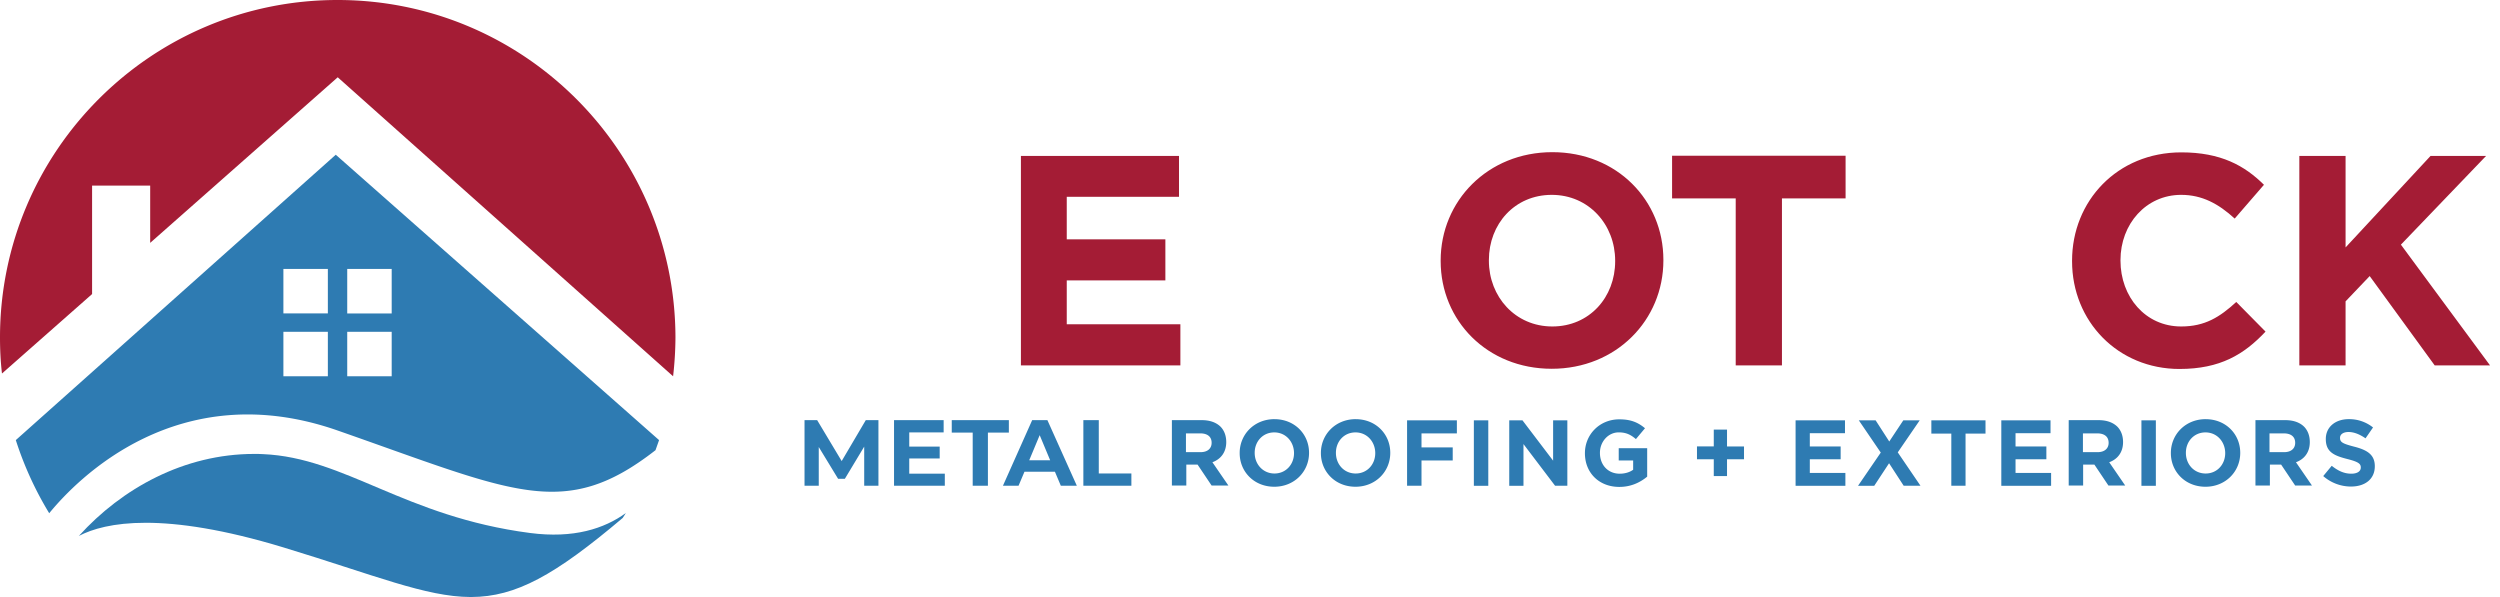
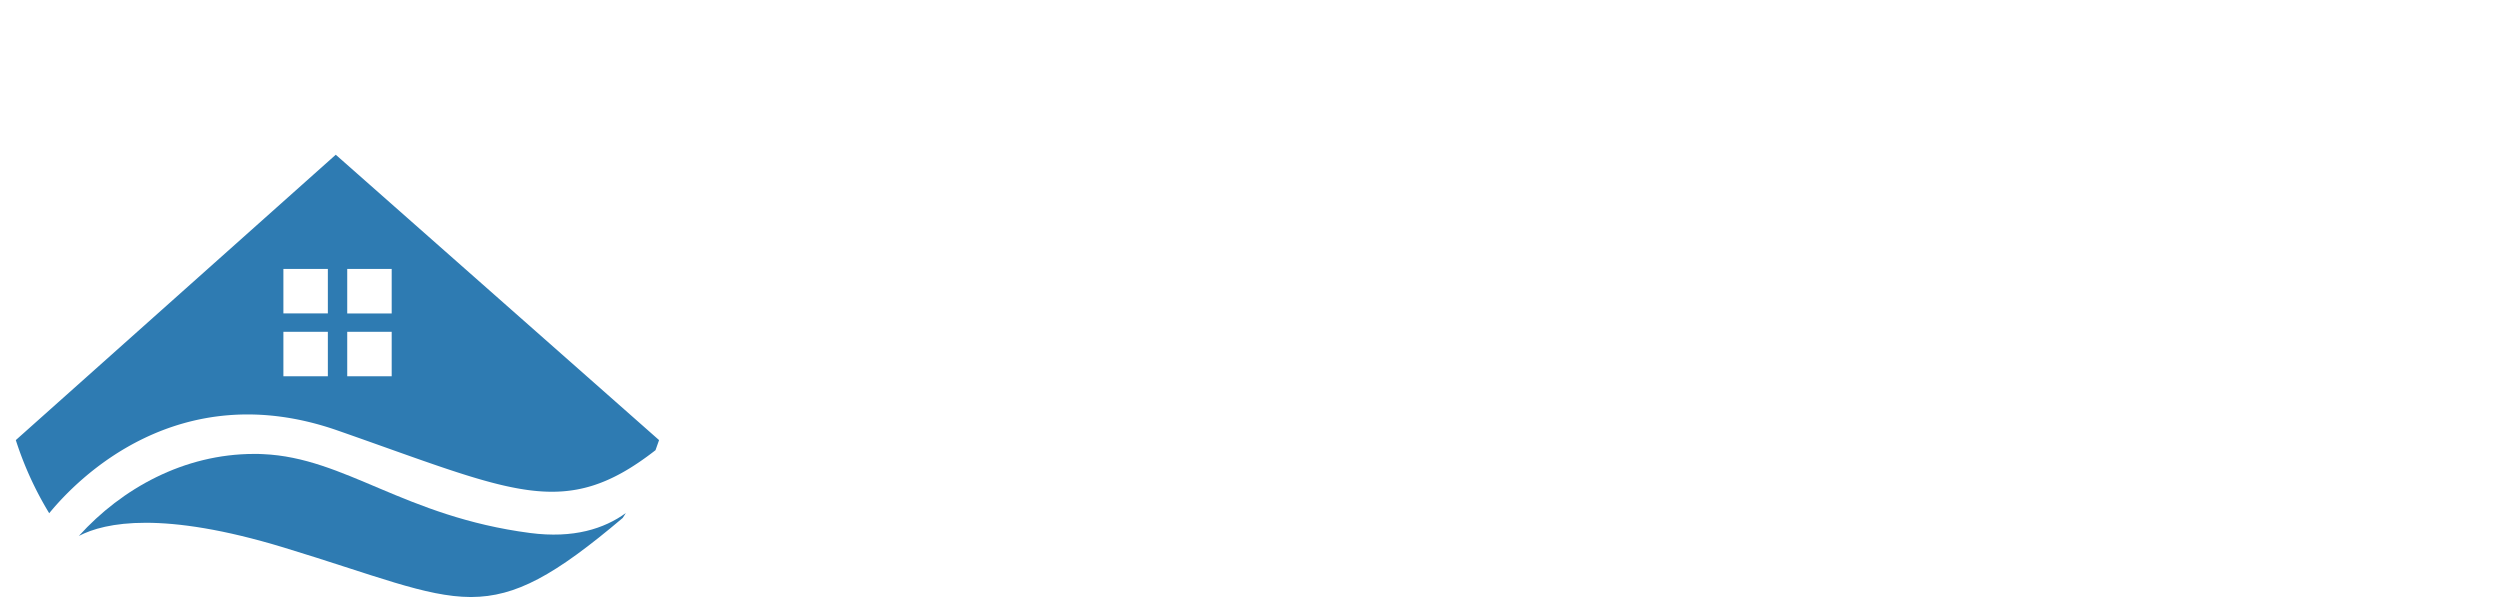
<svg xmlns="http://www.w3.org/2000/svg" width="201" height="48" fill="none">
-   <path d="M94.903 26.073h-9.136v-3.527h7.929v-3.305h-7.929v-3.416h9.025v-3.289h-12.71v16.842h12.821v-3.305zm29.903-13.839c-5.195 0-8.977 3.925-8.977 8.707v.048c0 4.783 3.734 8.66 8.93 8.66 5.195 0 8.977-3.925 8.977-8.708v-.047c0-4.783-3.734-8.66-8.93-8.66zm5.053 8.771c0 2.892-2.066 5.243-5.053 5.243s-5.1-2.399-5.1-5.29v-.048c0-2.892 2.066-5.244 5.053-5.244s5.1 2.4 5.1 5.291v.048zm4.576-5.052h5.116v13.425h3.718V15.953h5.116V12.52h-13.95v3.431zm40.802 13.711c3.257 0 5.18-1.16 6.912-3.003l-2.352-2.383c-1.318 1.207-2.51 1.97-4.433 1.97-2.891 0-4.877-2.4-4.877-5.29v-.049c0-2.891 2.049-5.243 4.877-5.243 1.685 0 3.003.715 4.306 1.907l2.352-2.717c-1.557-1.541-3.464-2.606-6.642-2.606-5.164 0-8.786 3.924-8.786 8.707v.048c0 4.83 3.686 8.66 8.643 8.66zm17.796-9.994l6.848-7.134h-4.465l-6.832 7.357v-7.357h-3.718v16.842h3.718V24.23l1.939-2.034 5.227 7.182h4.449l-7.166-9.708z" fill="#A41C35" />
-   <path d="M98.59 35.543c0-.508-.159-.922-.445-1.224-.35-.349-.858-.54-1.525-.54h-2.4v5.26h1.16v-1.685h.906l1.128 1.684h1.35l-1.286-1.874c.651-.239 1.112-.779 1.112-1.621zm-1.176.063c0 .445-.317.747-.89.747H95.35v-1.51h1.144c.572 0 .921.255.921.763zm5.052-1.906c-1.62 0-2.796 1.224-2.796 2.717v.016c0 1.494 1.16 2.701 2.78 2.701 1.621 0 2.797-1.223 2.797-2.717v-.016c0-1.493-1.16-2.7-2.781-2.7zm1.573 2.733c0 .906-.651 1.637-1.573 1.637-.921 0-1.589-.747-1.589-1.653v-.016c0-.905.652-1.636 1.573-1.636.938 0 1.589.762 1.589 1.668zm4.958-2.733c-1.621 0-2.797 1.224-2.797 2.717v.016c0 1.494 1.16 2.701 2.781 2.701 1.62 0 2.796-1.223 2.796-2.717v-.016c0-1.493-1.16-2.7-2.78-2.7zm1.573 2.733c0 .906-.652 1.637-1.573 1.637-.938 0-1.589-.747-1.589-1.653v-.016c0-.905.651-1.636 1.573-1.636.937 0 1.589.762 1.589 1.668zm2.558 2.622h1.16v-2.034h2.51v-1.048h-2.51v-1.128h2.844v-1.05h-4.004v5.26zm6.53-5.259h-1.16v5.26h1.16v-5.26zm5.212 3.241l-2.463-3.241h-1.064v5.26h1.144v-3.353l2.542 3.352h.985v-5.26h-1.144v3.242zm5.275-.017h1.16v.747c-.286.207-.668.318-1.081.318-.937 0-1.589-.699-1.589-1.668V36.4c0-.89.668-1.637 1.51-1.637.603 0 .969.191 1.382.54l.731-.873c-.556-.461-1.128-.715-2.066-.715-1.588 0-2.764 1.223-2.764 2.717v.016c0 1.557 1.128 2.7 2.764 2.7.97 0 1.7-.38 2.241-.825v-2.288h-2.288v.985zm8.707-2.478h-1.065v1.35h-1.35v1.033h1.35v1.35h1.065v-1.35h1.366v-1.032h-1.366v-1.351zm6.657 2.384h2.479v-1.033h-2.479V34.83h2.828v-1.033h-3.972v5.26h4.004v-1.034h-2.86v-1.096zm8.835-3.13h-1.319l-1.128 1.7-1.096-1.7h-1.351l1.764 2.59-1.827 2.67h1.303l1.191-1.812 1.176 1.811h1.351l-1.828-2.685 1.764-2.574zm.937 1.064h1.605v4.195h1.144V34.86h1.605v-1.064h-4.354v1.064zm6.768 2.066h2.479v-1.033h-2.479V34.83h2.813v-1.033h-3.957v5.26h4.004v-1.034h-2.86v-1.096zm8.645-1.383c0-.508-.159-.922-.445-1.224-.35-.349-.858-.54-1.526-.54h-2.399v5.26h1.16v-1.685h.906l1.128 1.684h1.35l-1.287-1.874c.652-.239 1.113-.779 1.113-1.621zm-1.16.063c0 .445-.318.747-.89.747h-1.176v-1.51h1.144c.572 0 .922.255.922.763zm3.797-1.81h-1.16v5.26h1.16v-5.26zm4.004-.096c-1.621 0-2.797 1.224-2.797 2.717v.016c0 1.494 1.16 2.701 2.781 2.701 1.62 0 2.796-1.223 2.796-2.717v-.016c0-1.493-1.16-2.7-2.78-2.7zm1.572 2.733c0 .906-.651 1.637-1.572 1.637-.938 0-1.589-.747-1.589-1.653v-.016c0-.905.651-1.636 1.573-1.636.937 0 1.588.762 1.588 1.668zm6.801-.89c0-.508-.159-.922-.445-1.224-.349-.349-.858-.54-1.525-.54h-2.399v5.26h1.16v-1.685h.905l1.129 1.684h1.35l-1.287-1.874c.652-.239 1.112-.779 1.112-1.621zm-1.175.063c0 .445-.318.747-.89.747h-1.176v-1.51h1.144c.572 0 .922.255.922.763zm4.734.303c-.906-.239-1.128-.35-1.128-.7v-.015c0-.255.238-.461.683-.461.445 0 .906.19 1.366.508l.604-.873a3.062 3.062 0 00-1.954-.668c-1.081 0-1.843.636-1.843 1.59v.015c0 1.049.683 1.335 1.747 1.605.874.222 1.065.381 1.065.667v.016c0 .302-.286.492-.763.492-.603 0-1.096-.254-1.573-.635l-.683.826a3.38 3.38 0 002.225.842c1.128 0 1.922-.588 1.922-1.636 0-.922-.604-1.303-1.668-1.573zM67.67 37.068L65.7 33.78h-1.016v5.275h1.144V35.94l1.557 2.558h.54l1.557-2.59v3.146h1.144V33.78h-1.017l-1.938 3.29zm5.434-.206h2.447v-.954h-2.447v-1.144h2.765v-.985H71.88v5.275h4.083v-.969h-2.86v-1.223zm8.008-3.082h-4.591v1h1.684v4.274h1.223V34.78h1.684v-1zm1.875 0l-2.351 5.274h1.255l.477-1.128h2.447l.476 1.128h1.287l-2.367-5.275h-1.224zm-.238 3.225l.842-2.018.842 2.018H82.75zm5.593-3.225h-1.24v5.274h3.861v-.985h-2.621v-4.29z" fill="#2E7BB2" />
-   <path d="M27.138 0C12.155 0 0 12.155 0 27.138c0 .985.048 1.938.159 2.892l7.245-6.388V14.92h4.671v4.607L27.154 6.213l26.963 24.04a28.75 28.75 0 00.19-3.115C54.278 12.155 42.122 0 27.139 0z" fill="#A41C35" />
  <path d="M42.614 42.852c-10.105-1.32-14.856-6.054-21.466-6.34-.238-.016-.476-.016-.715-.016-5.624 0-10.63 2.765-14.093 6.594 2.129-1.112 6.768-2.018 16.445.921 7.372 2.24 11.44 3.973 15.046 3.989h.064c3.575-.016 6.705-1.732 12.17-6.356.08-.127.175-.27.255-.397-1.732 1.255-4.195 2.065-7.706 1.605z" fill="#2E7BB2" />
  <path d="M1.271 35.384a27.38 27.38 0 002.686 5.879c2.224-2.717 10.36-11.122 23.166-6.658 14.204 4.958 18.24 7.31 25.58 1.59l.286-.811L26.995 12.44 1.271 35.384zm25.089-5.132h-3.575v-3.575h3.575v3.575zm0-5.053h-3.575v-3.575h3.575V25.2zm1.557-3.575h3.575V25.2h-3.575v-3.575zm0 5.053h3.575v3.575h-3.575v-3.575z" fill="#2E7BB2" />
</svg>